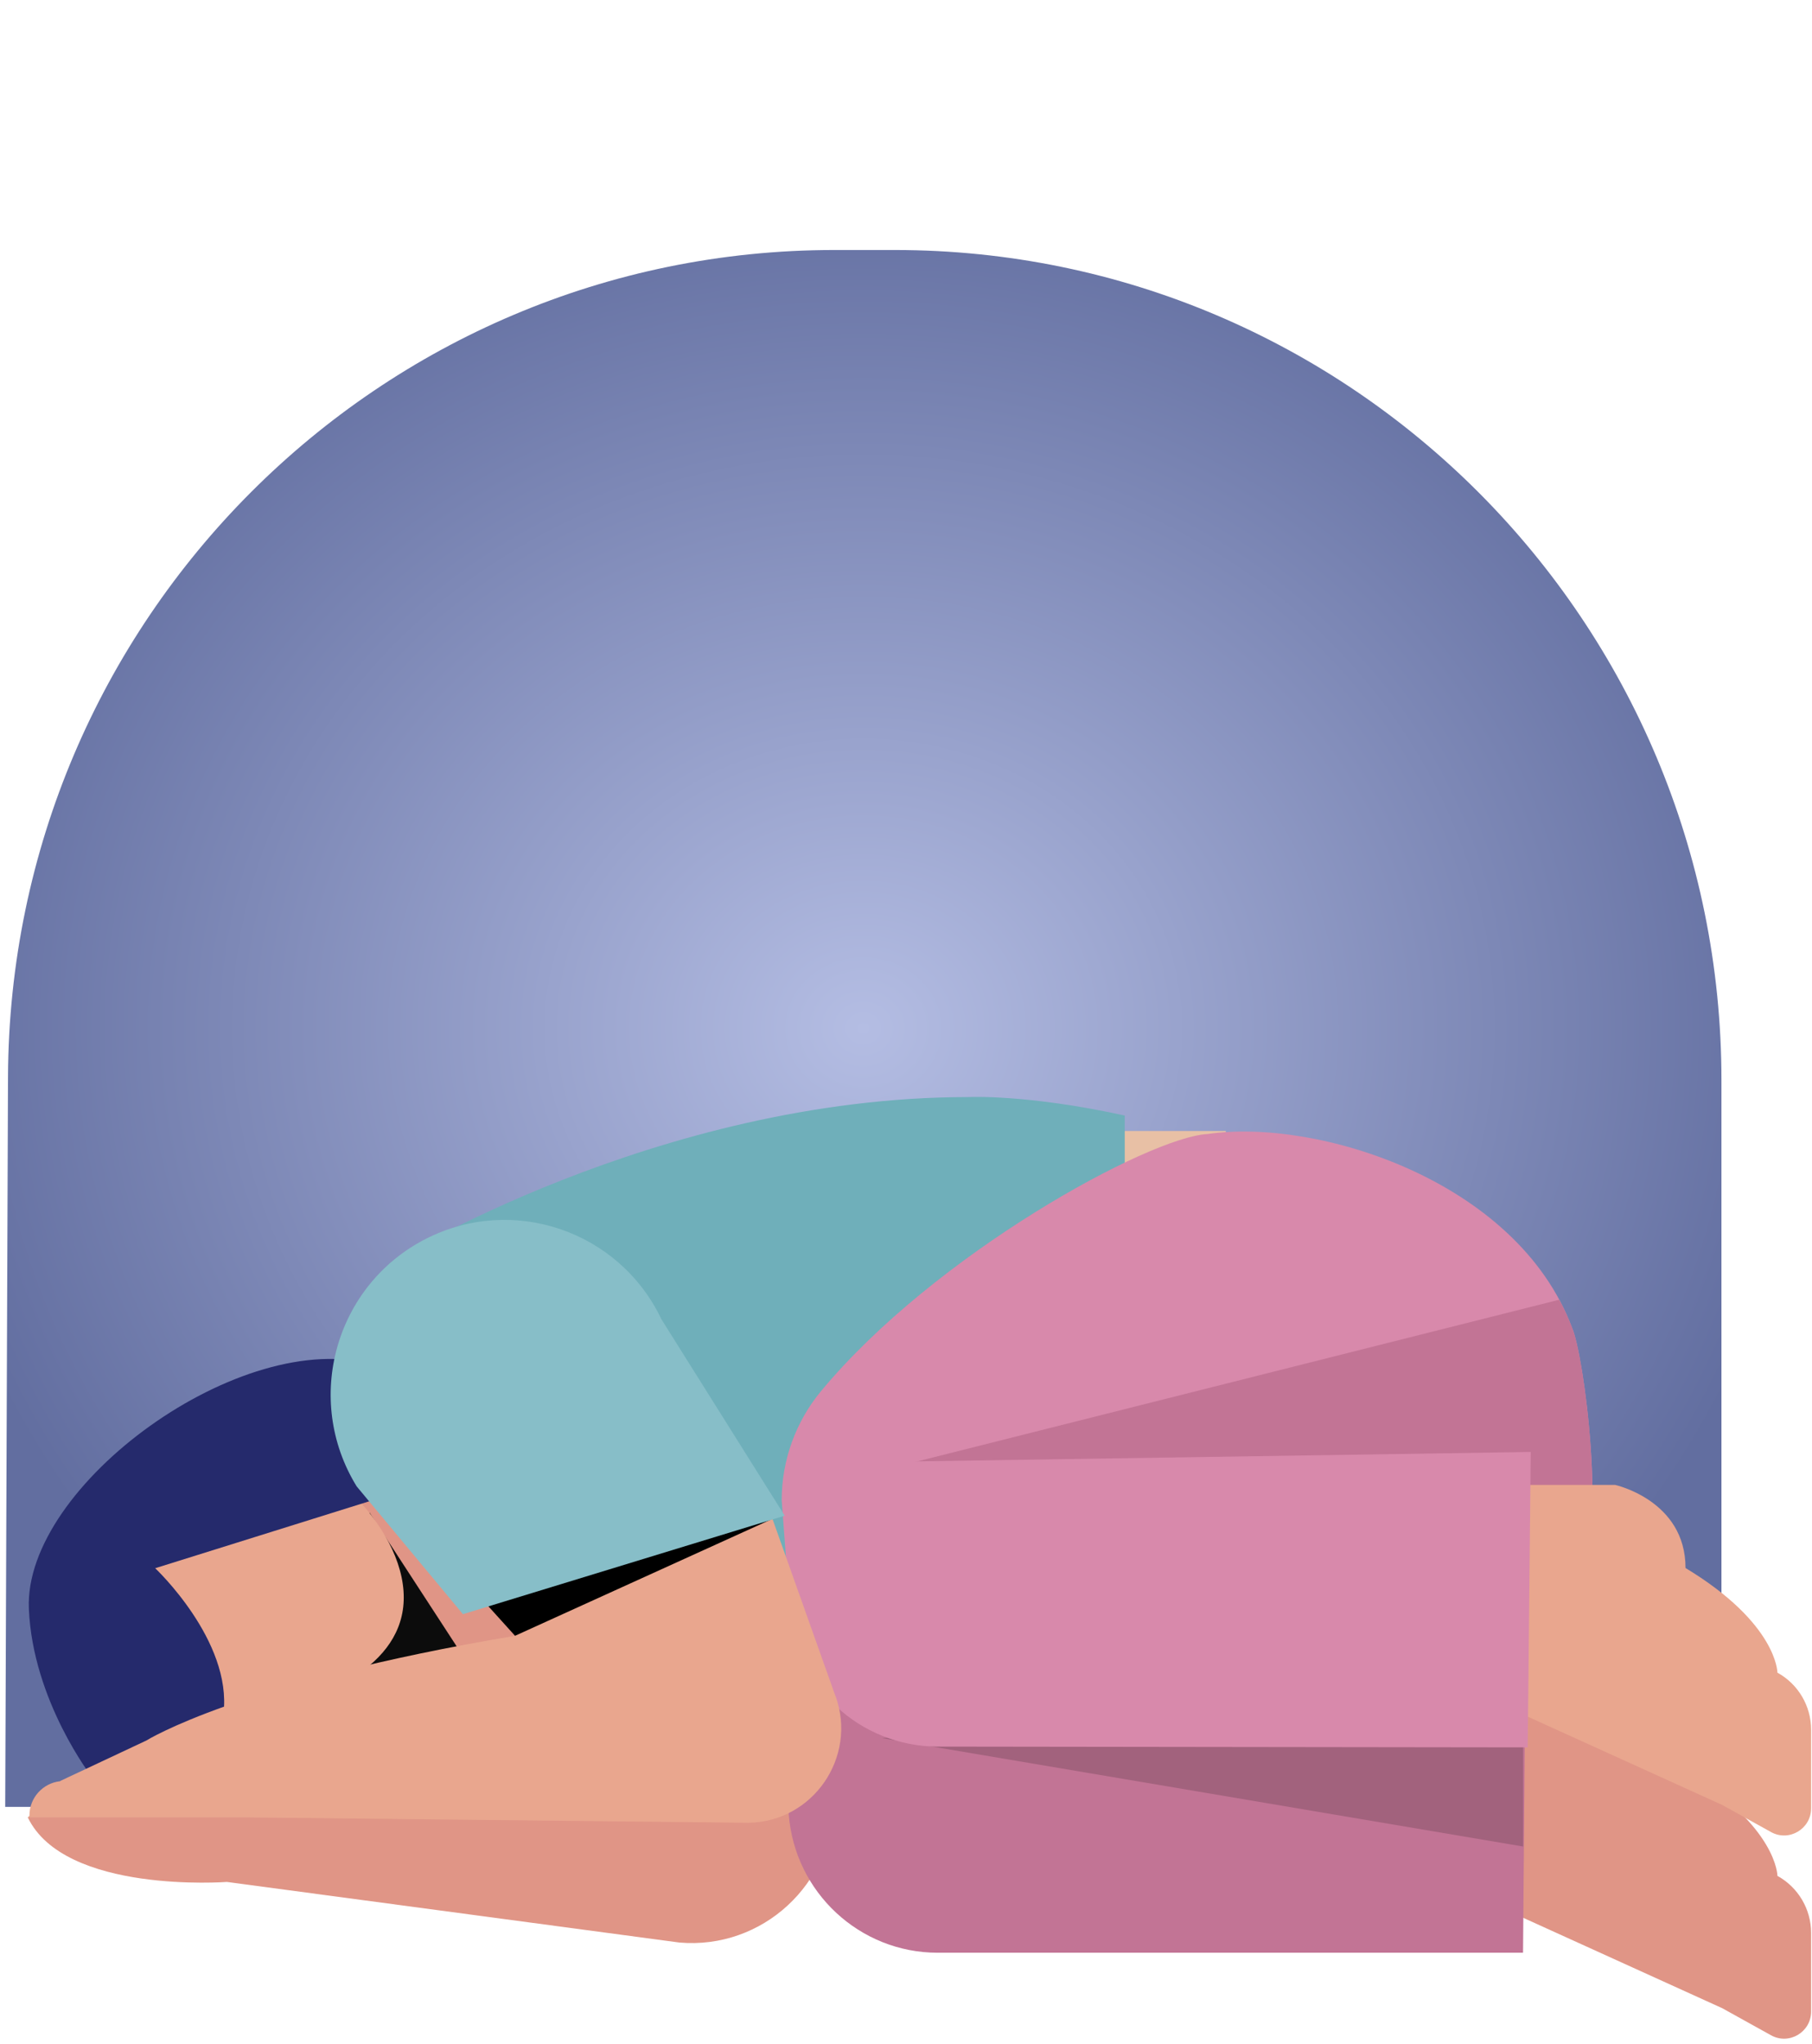
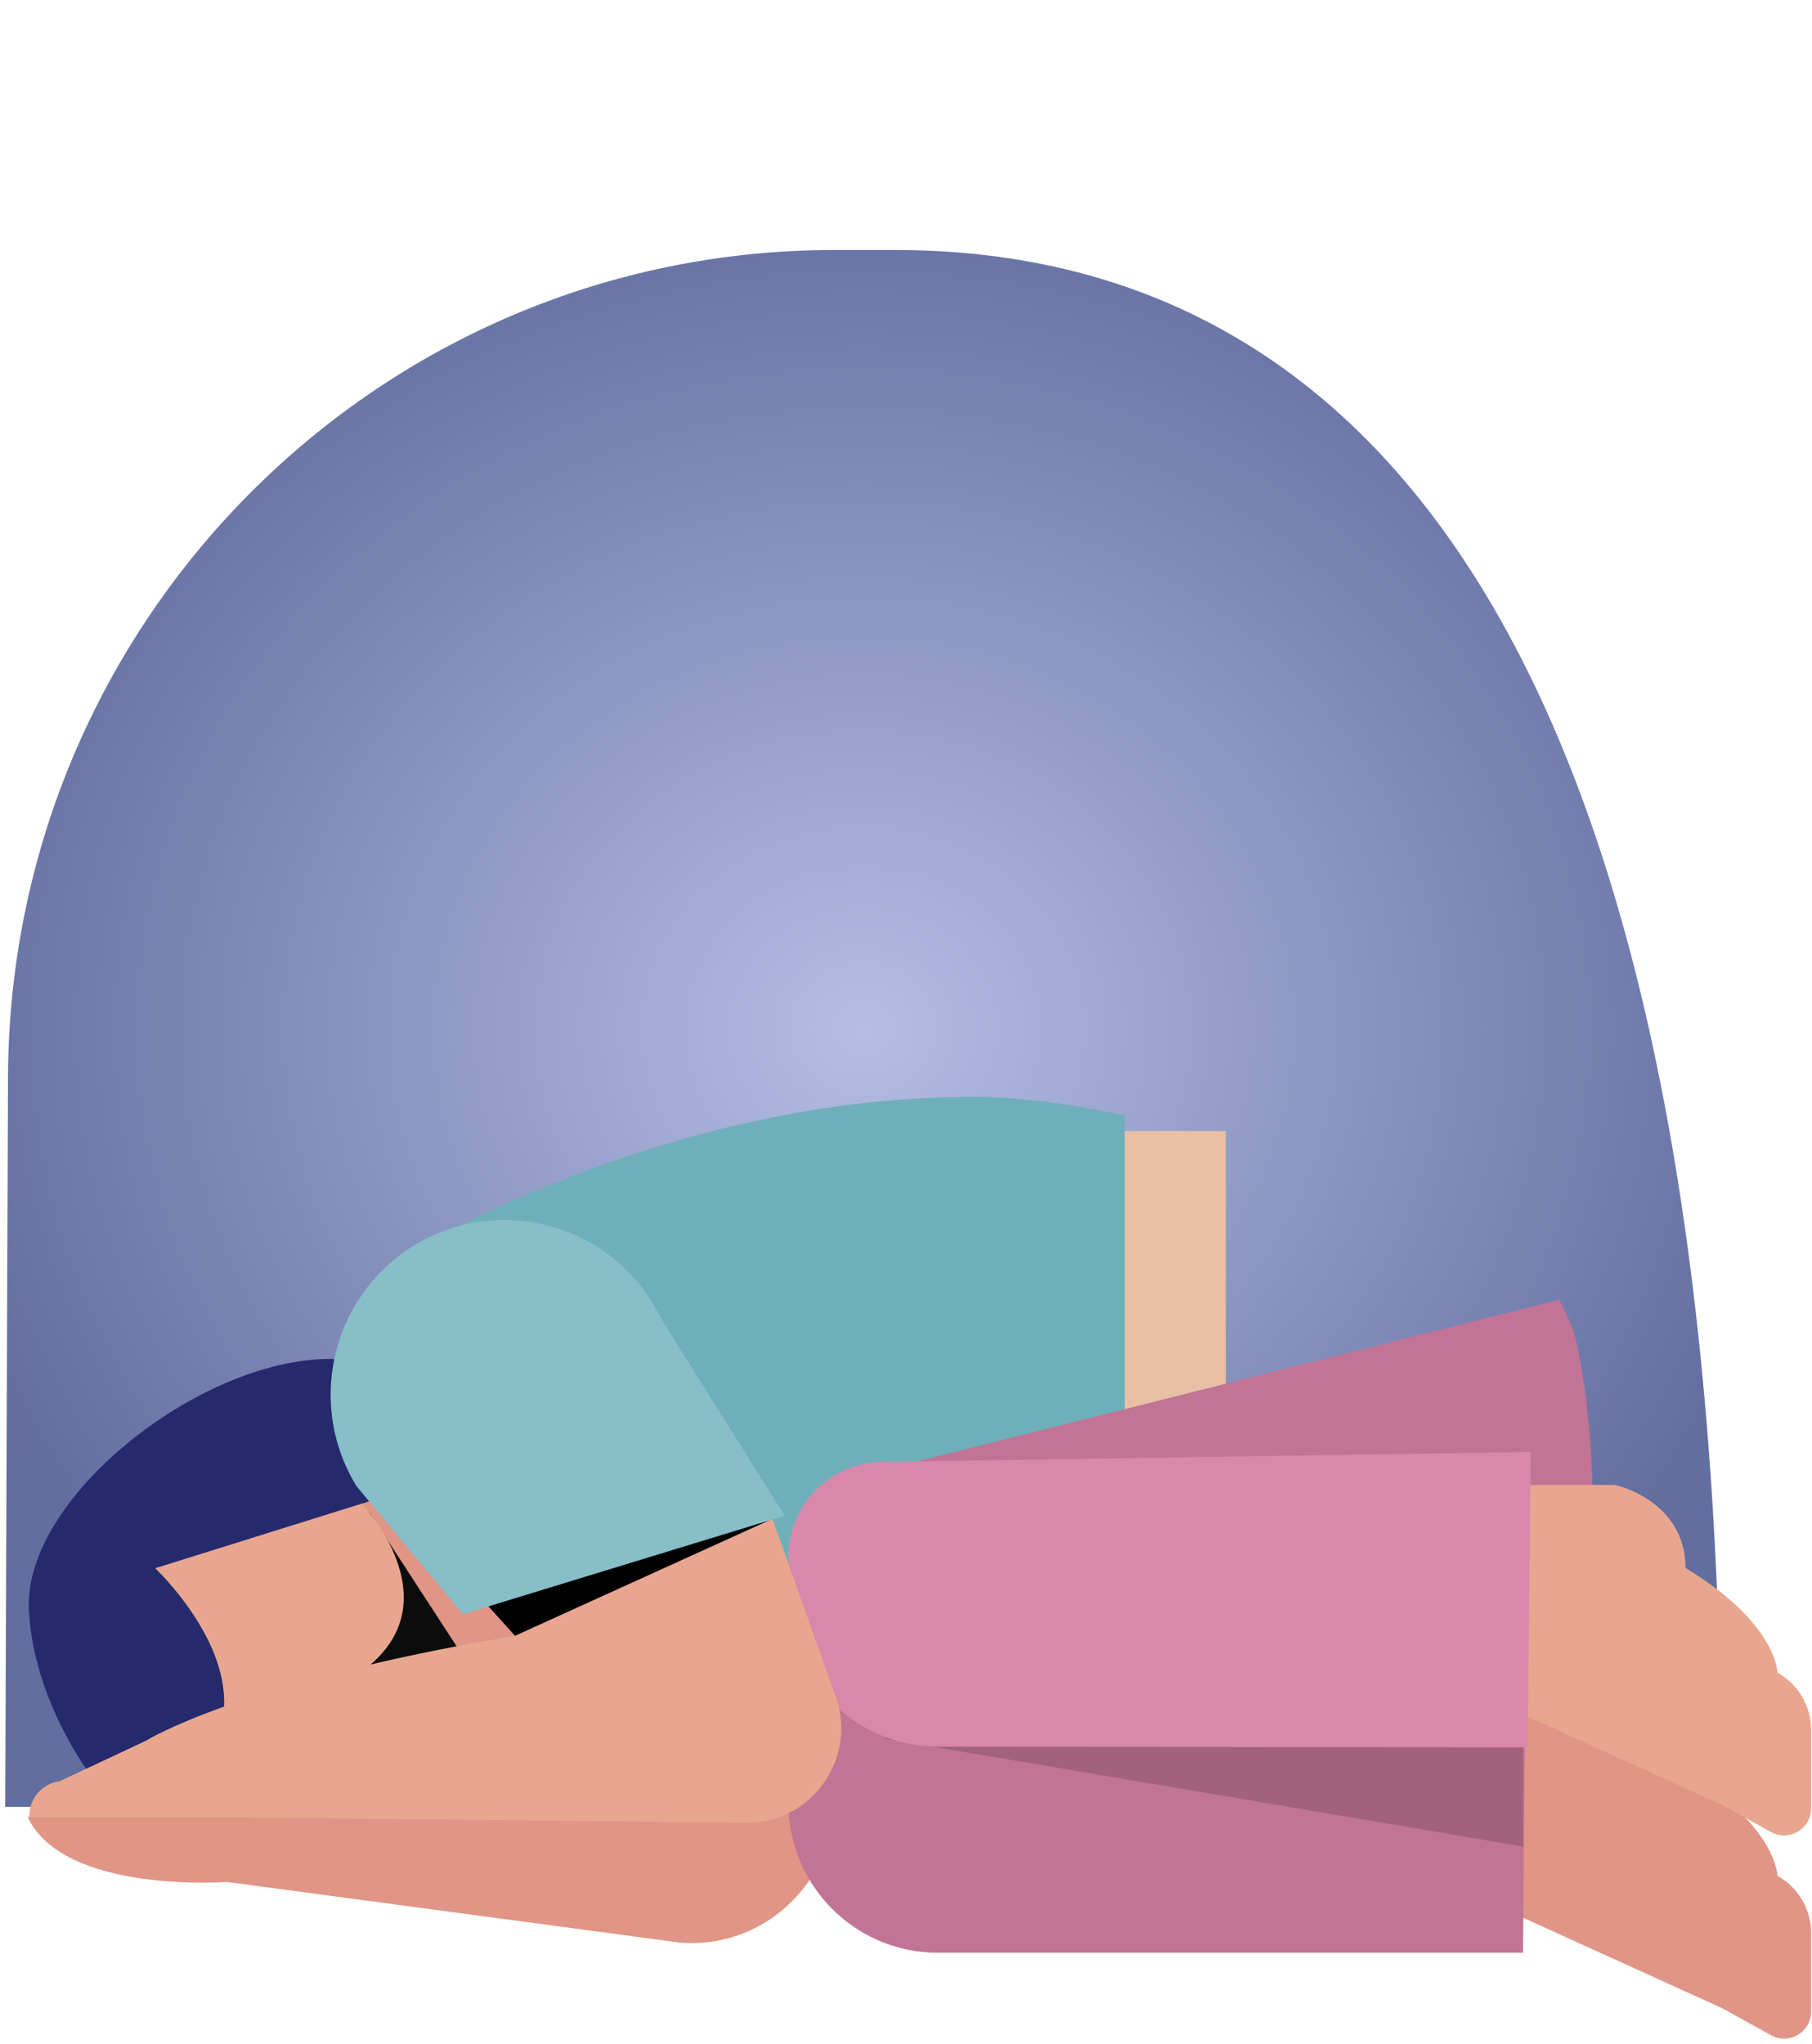
<svg xmlns="http://www.w3.org/2000/svg" width="297" height="335" viewBox="0 0 297 335" fill="none">
  <g clip-path="url(#clip0_17_9059)">
-     <path d="M0.855 296.15H282.158V177.055C282.158 101.901 221.503 40.977 146.68 40.977H136.79C62.169 40.958 1.605 101.57 1.312 176.523L0.855 296.15Z" fill="url(#paint0_radial_17_9059)" />
+     <path d="M0.855 296.15H282.158C282.158 101.901 221.503 40.977 146.68 40.977H136.79C62.169 40.958 1.605 101.57 1.312 176.523L0.855 296.15Z" fill="url(#paint0_radial_17_9059)" />
    <path d="M200.921 185.373H177.32V286.271H200.921V185.373Z" fill="#E8C0A5" />
    <path d="M63.831 207.06C63.831 207.06 107.521 179.811 158.744 179.811C158.744 179.811 168.286 179.315 184.355 182.841V286.254H110.026L63.812 207.06H63.831Z" fill="#6FAFBA" />
-     <path d="M67.086 293.579L119.825 277.439L99.625 245.251C92.733 230.764 75.33 224.796 61.071 232.031C46.154 239.596 40.889 258.361 49.664 272.628L67.086 293.579Z" fill="#D65538" />
    <path d="M59.94 275.878L92.571 266.293L78.733 237.906L52.098 248.501L59.94 275.878Z" fill="#E09586" />
    <path d="M60.577 247.914L76.079 271.729L59.938 275.879L60.577 247.914Z" fill="#0C0C0C" />
    <path d="M65.825 258.527C68.385 270.792 56.648 277.586 43.267 280.395C29.886 283.205 16.98 275.548 14.42 263.282C11.861 251.017 20.636 238.788 34.017 235.978C47.398 233.169 63.266 246.261 65.825 258.527Z" fill="#E9A68E" />
    <path d="M25.424 257.022C25.424 257.022 38.075 268.902 36.63 280.856L15.096 291.303C15.096 291.303 5.37 278.799 4.731 263.687C3.853 243.398 39.775 217.324 61.309 223.714C71.985 235.263 74.325 241.745 74.325 241.745L25.424 257.04V257.022Z" fill="#252A6C" />
-     <path d="M258.686 262.548C263.621 250.558 259.508 221.748 257.68 217.654C248.631 193.435 215.872 183.226 197.921 185.87C188.378 186.365 153.188 205.535 134.56 228.028C130.41 233.041 128.125 239.357 128.125 245.894L129.551 264.917C130.447 276.944 140.428 286.253 152.438 286.253H228.577L258.704 262.548H258.686Z" fill="#D889AB" />
    <path d="M255.578 213.026L141.543 241.744L260.97 248.85C261.427 235.905 258.978 220.573 257.68 217.653C257.077 216.037 256.364 214.495 255.559 213.008L255.578 213.026Z" fill="#C27495" />
    <path d="M245.632 276.686H264.717C264.717 276.686 276.27 279.202 276.27 290.311C291.333 299.4 291.333 307.461 291.333 307.461C294.733 309.333 296.854 312.914 296.854 316.807V329.697C296.854 333.075 293.234 335.224 290.291 333.589L282.284 329.146L245.613 312.492V276.668L245.632 276.686Z" fill="#E09586" />
    <path d="M126.607 285.758L136.643 286.254V295.067C136.643 308.783 124.961 319.562 111.361 318.387L37.196 308.453C37.196 308.453 10.579 310.473 4.547 297.858L33.668 289.283L126.588 285.758H126.607Z" fill="#E09586" />
    <path d="M245.632 243.378H264.717C264.717 243.378 276.27 245.893 276.27 257.002C291.333 266.091 291.333 274.152 291.333 274.152C294.733 276.025 296.854 279.605 296.854 283.498V296.388C296.854 299.767 293.234 301.915 290.291 300.281L282.284 295.837L245.613 279.183V243.359L245.632 243.378Z" fill="#E9A68E" />
    <path d="M153.718 320.058H249.636L250.13 261.539L148.544 263.228C137.777 263.412 129.149 272.262 129.203 283.096L129.277 297.326C130.245 310.161 140.903 320.058 153.699 320.058H153.718Z" fill="#C27495" />
    <path d="M144.559 284.876L249.654 278.816V302.65L144.559 284.876Z" fill="#A2627D" />
    <path d="M153.717 286.272L250.403 286.4L250.896 237.98L144.448 239.615C135.966 239.762 129.166 246.739 129.239 255.277L129.312 263.54C130.281 276.375 140.938 286.272 153.735 286.272H153.717Z" fill="#D889AB" />
    <path d="M136.956 278.045L126.609 248.941L79.409 262.566L84.436 268.111C39.228 275.676 23.982 285.279 23.982 285.279L9.906 291.89L9.851 291.945C7.036 292.257 4.824 294.644 4.824 297.563H4.86L4.586 297.875H40.251L122.715 298.757C133.263 298.573 140.521 288.034 136.974 278.045H136.956Z" fill="#E9A68E" />
    <path d="M84.418 268.111L126.61 248.941L79.391 262.547L84.418 268.111Z" fill="black" />
    <path d="M75.879 264.567L128.618 248.427L108.418 216.239C101.526 201.752 84.123 195.784 69.864 203.019C54.947 210.584 49.682 229.35 58.457 243.617L75.879 264.567Z" fill="#87BEC8" />
  </g>
  <defs>
    <radialGradient id="paint0_radial_17_9059" cx="0" cy="0" r="1" gradientUnits="userSpaceOnUse" gradientTransform="translate(141.507 168.563) rotate(90) scale(141.758 156.274)">
      <stop stop-color="#B4BDE3" />
      <stop offset="1" stop-color="#626EA0" />
    </radialGradient>
    <clipPath id="clip0_17_9059">
      <rect width="296" height="334" fill="white" transform="translate(0.855 0.141)" />
    </clipPath>
  </defs>
</svg>